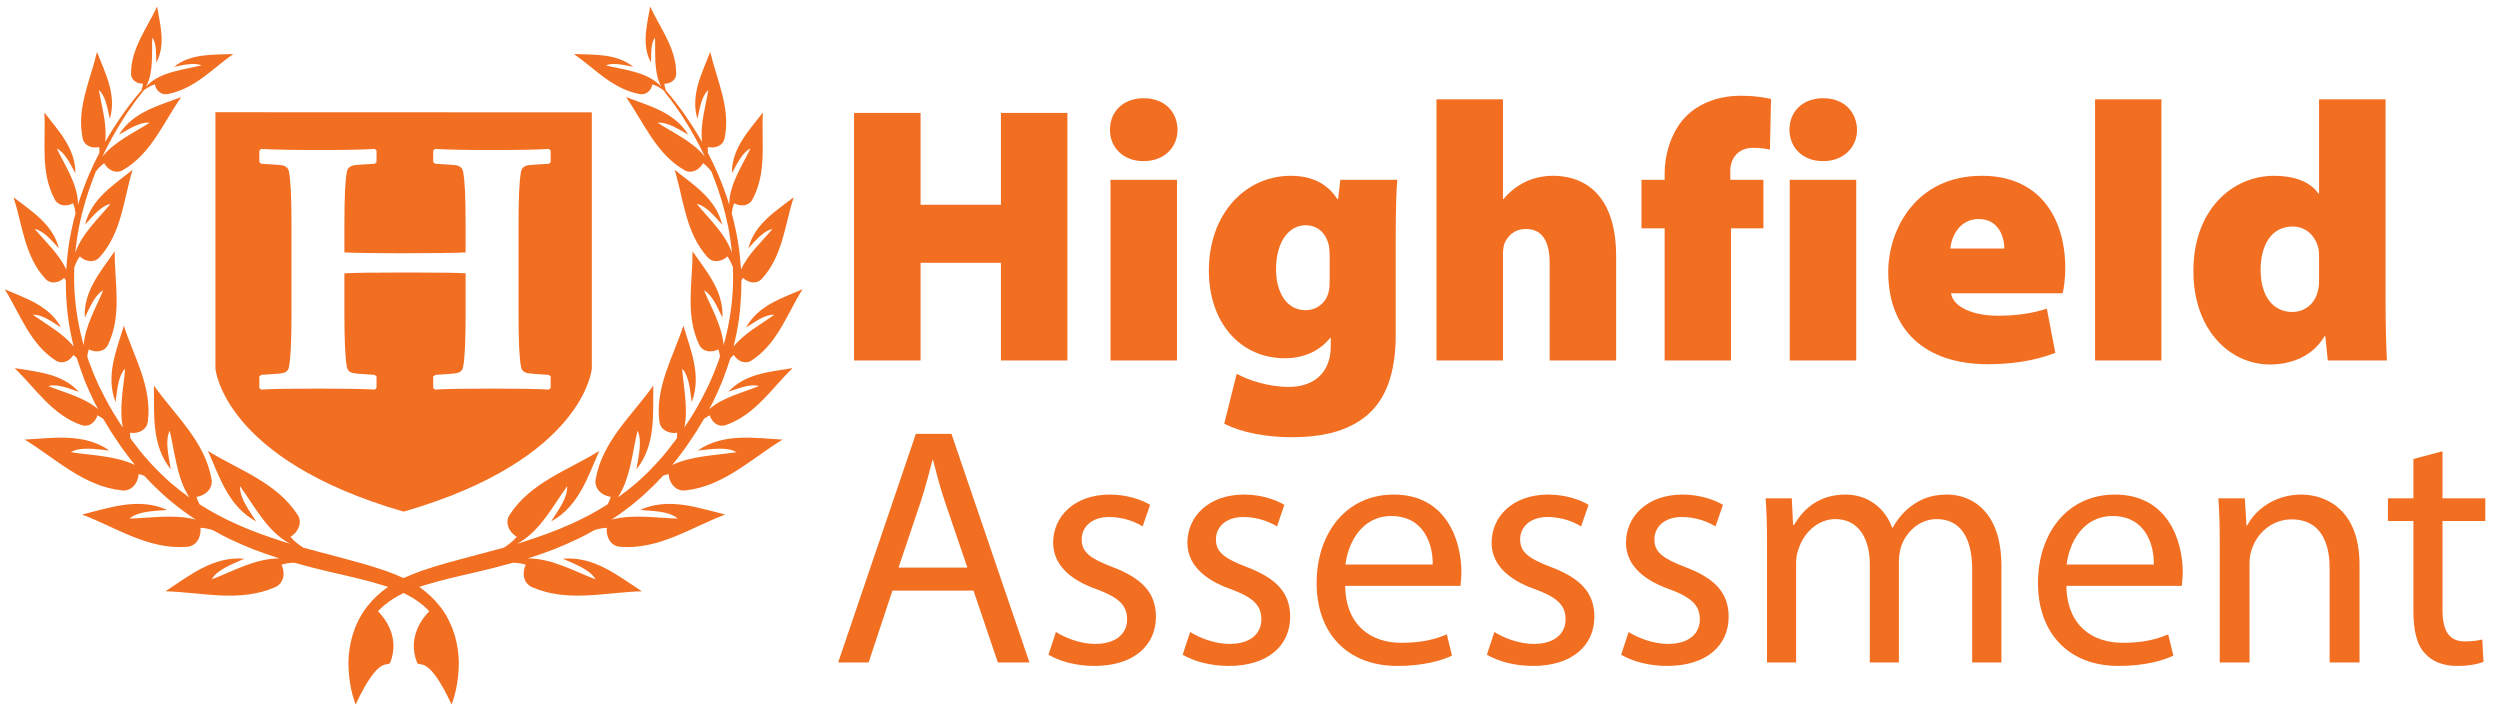
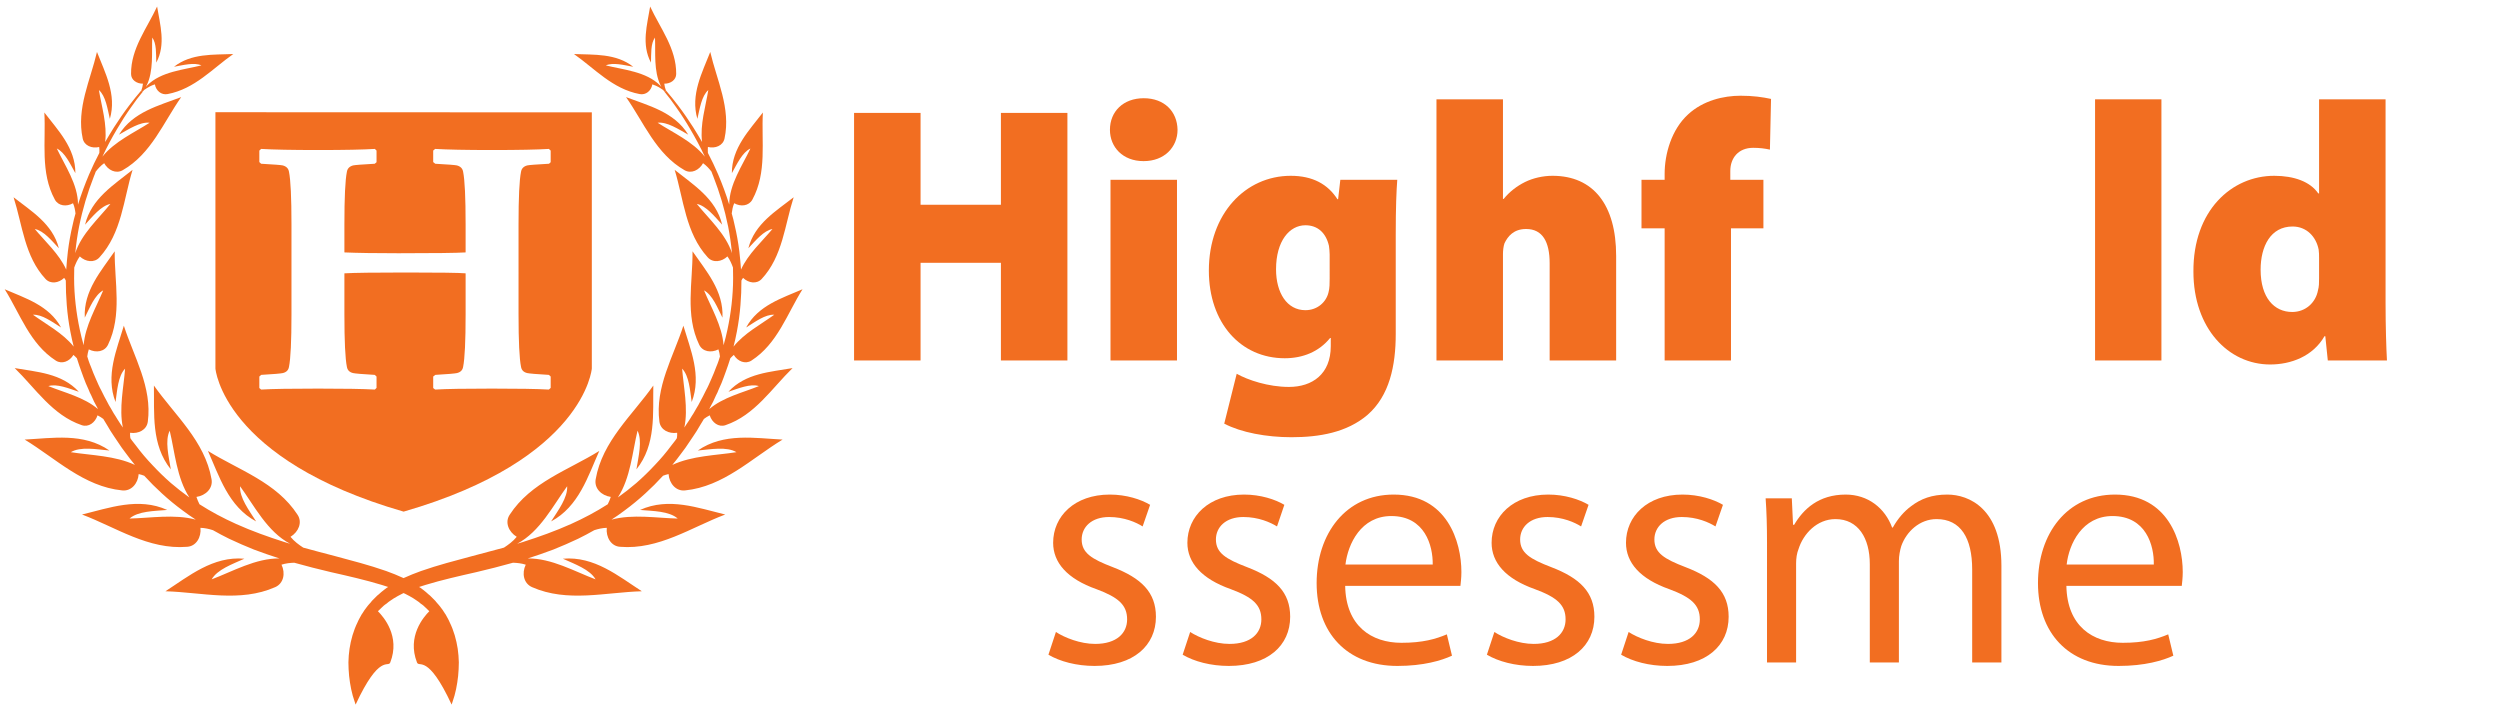
<svg xmlns="http://www.w3.org/2000/svg" version="1.1" id="Layer_1" x="0px" y="0px" viewBox="0 0 1804.6 523.3" style="enable-background:new 0 0 1804.6 523.3;" xml:space="preserve">
  <style type="text/css">
	.st0{fill-rule:evenodd;clip-rule:evenodd;fill:#F26E21;}
	.st1{fill:#F26E21;}
</style>
  <g id="Layer_1_00000009560684022704136130000009298524827528335543_">
    <g id="_x3C_Group_x3E__00000002368497049480975230000003420142404743846312_">
      <g id="_x3C_Group_x3E_">
-         <path id="_x3C_Compound_Path_x3E_" class="st0" d="M644.2,426.3L627,478.2h-22l56.1-165h25.7l56.3,165h-22.8l-17.6-51.9     L644.2,426.3z M698.3,409.7l-16.2-47.5c-3.7-10.8-6.1-20.6-8.6-30.1h-0.4c-2.5,9.8-5.2,19.8-8.4,29.8l-16.1,47.8L698.3,409.7z" />
        <path id="_x3C_Compound_Path_x3E__00000005946134370071926900000016421385364163387019_" class="st1" d="M762.2,456.2     c6.3,4.1,17.6,8.6,28.3,8.6c15.7,0,23.1-7.9,23.1-17.7c0-10.3-6.2-15.9-22.1-21.8c-21.3-7.5-31.3-19.3-31.3-33.5     c0-19.1,15.4-34.8,40.9-34.8c12,0,22.5,3.5,29.1,7.4l-5.4,15.6c-4.6-2.9-13.2-6.8-24.2-6.8c-12.7,0-19.8,7.3-19.8,16.2     c0,9.7,7.1,14.1,22.5,20c20.5,7.9,31.1,18.1,31.1,35.8c0,20.8-16.2,35.5-44.3,35.5c-13,0-25-3.2-33.3-8.1L762.2,456.2z" />
        <path id="_x3C_Compound_Path_x3E__00000133513425939485001820000005780857672035141035_" class="st1" d="M859.1,456.2     c6.4,4.1,17.6,8.6,28.4,8.6c15.7,0,23-7.9,23-17.7c0-10.3-6.1-15.9-22-21.8c-21.3-7.5-31.4-19.3-31.4-33.5     c0-19.1,15.5-34.8,40.9-34.8c12,0,22.5,3.5,29.1,7.4l-5.3,15.6c-4.7-2.9-13.3-6.8-24.3-6.8c-12.7,0-19.8,7.3-19.8,16.2     c0,9.7,7.1,14.1,22.5,20c20.6,7.9,31.1,18.1,31.1,35.8c0,20.8-16.1,35.5-44.3,35.5c-13,0-25-3.2-33.3-8.1L859.1,456.2z" />
        <path id="_x3C_Compound_Path_x3E__00000176757726829792579190000017767017429398705574_" class="st0" d="M971,422.9     c0.5,29.1,19.1,41.1,40.6,41.1c15.4,0,24.7-2.7,32.8-6.1l3.7,15.4c-7.6,3.5-20.6,7.4-39.4,7.4c-36.5,0-58.3-24-58.3-59.8     c0-35.7,21.1-63.9,55.6-63.9c38.7,0,48.9,34.1,48.9,55.9c0,4.4-0.5,7.8-0.7,10L971,422.9z M1034.2,407.5c0.2-13.7-5.7-35-29.9-35     c-21.8,0-31.3,20-33.1,35H1034.2z" />
        <path id="_x3C_Compound_Path_x3E__00000118392627031953334400000003690175905951576743_" class="st1" d="M1078.7,456.2     c6.3,4.1,17.6,8.6,28.4,8.6c15.6,0,23-7.9,23-17.7c0-10.3-6.1-15.9-22.1-21.8c-21.3-7.5-31.3-19.3-31.3-33.5     c0-19.1,15.4-34.8,40.9-34.8c12,0,22.5,3.5,29.1,7.4l-5.4,15.6c-4.6-2.9-13.2-6.8-24.2-6.8c-12.7,0-19.8,7.3-19.8,16.2     c0,9.7,7.1,14.1,22.5,20c20.6,7.9,31.1,18.1,31.1,35.8c0,20.8-16.2,35.5-44.3,35.5c-13,0-25-3.2-33.3-8.1L1078.7,456.2z" />
        <path id="_x3C_Compound_Path_x3E__00000063618989627179075730000017290432763483511460_" class="st1" d="M1175.6,456.2     c6.4,4.1,17.6,8.6,28.4,8.6c15.7,0,23-7.9,23-17.7c0-10.3-6.1-15.9-22-21.8c-21.3-7.5-31.3-19.3-31.3-33.5     c0-19.1,15.4-34.8,40.8-34.8c12,0,22.6,3.5,29.2,7.4l-5.4,15.6c-4.7-2.9-13.2-6.8-24.3-6.8c-12.7,0-19.8,7.3-19.8,16.2     c0,9.7,7.1,14.1,22.5,20c20.6,7.9,31.1,18.1,31.1,35.8c0,20.8-16.1,35.5-44.3,35.5c-13,0-25-3.2-33.3-8.1L1175.6,456.2z" />
        <path id="_x3C_Compound_Path_x3E__00000020356308991827752140000002914369774933979035_" class="st1" d="M1275.5,391.8     c0-12.2-0.3-22.3-1-32.1h18.9l0.9,19.1h0.8c6.6-11.2,17.6-21.8,37.2-21.8c16.1,0,28.4,9.8,33.5,23.8h0.5     c3.7-6.6,8.3-11.8,13.2-15.4c7.1-5.4,15-8.4,26.2-8.4c15.7,0,39,10.3,39,51.4v69.8h-21.1v-67.1c0-22.7-8.3-36.4-25.7-36.4     c-12.2,0-21.8,9-25.5,19.5c-0.9,3-1.7,6.9-1.7,10.8v73.2h-21v-71c0-18.8-8.4-32.5-24.8-32.5c-13.4,0-23.2,10.7-26.6,21.5     c-1.3,3.2-1.8,6.9-1.8,10.5v71.5h-21V391.8z" />
        <path id="_x3C_Compound_Path_x3E__00000046306071875720777450000003986863727878482582_" class="st0" d="M1491.6,422.9     c0.5,29.1,19.1,41.1,40.7,41.1c15.4,0,24.7-2.7,32.8-6.1l3.7,15.4c-7.6,3.5-20.6,7.4-39.5,7.4c-36.4,0-58.2-24-58.2-59.8     c0-35.7,21-63.9,55.6-63.9c38.6,0,48.9,34.1,48.9,55.9c0,4.4-0.5,7.8-0.7,10L1491.6,422.9z M1554.7,407.5     c0.3-13.7-5.6-35-29.8-35c-21.8,0-31.4,20-33.1,35H1554.7z" />
-         <path id="_x3C_Compound_Path_x3E__00000036934878502395931630000003246104246287891382_" class="st1" d="M1602.3,391.8     c0-12.2-0.3-22.3-1-32.1h19.1l1.2,19.6h0.5c5.9-11.2,19.6-22.3,39.2-22.3c16.4,0,41.9,9.8,41.9,50.5v70.7h-21.6v-68.3     c0-19.1-7.1-35-27.4-35c-14.2,0-25.2,10-28.9,22c-1,2.7-1.5,6.4-1.5,10.1v71.2h-21.5L1602.3,391.8z" />
-         <path id="_x3C_Compound_Path_x3E__00000078745428925475037030000013745714280272753025_" class="st1" d="M1763.1,325.7v34h30.9     v16.4h-30.9V440c0,14.7,4.2,23,16.2,23c5.6,0,9.8-0.7,12.5-1.4l0.9,16.1c-4.1,1.7-10.7,3-19,3c-10.1,0-18.2-3.2-23.3-9.1     c-6.1-6.4-8.3-16.9-8.3-30.8v-64.7h-18.4v-16.4h18.4v-28.4L1763.1,325.7z" />
      </g>
      <g id="_x3C_Group_x3E__00000163067577122126102380000017230310806024804283_">
        <path id="_x3C_Compound_Path_x3E__00000024715446378398952340000012194128070717301437_" class="st1" d="M664.5,81.5v66.3h58     V81.5h48v178.7h-48v-70.5h-58v70.5h-48V81.5L664.5,81.5z" />
        <path id="_x3C_Compound_Path_x3E__00000079465422450901707260000007080243062669390739_" class="st1" d="M825.4,116.3     c-14.9,0-24.2-10.1-24.2-22.6c0-13.2,9.6-22.8,24.4-22.8c14.9,0,24.2,9.6,24.4,22.8c0,12.5-9.5,22.6-24.4,22.6H825.4z      M801.6,260.2V129.8h48v130.4H801.6z" />
        <path id="_x3C_Compound_Path_x3E__00000013193482020157924890000013421257797570744764_" class="st0" d="M1007.5,241.1     c0,22.8-4.5,44.6-20.4,58.4c-14.9,12.7-34.7,16.1-54.9,16.1c-18,0-36.3-3.4-48.5-9.8l9-36c8,4.5,22.8,9.5,37.7,9.5     c16.9,0,30.2-9.3,30.2-29.4V244h-0.5c-8,9.9-19.7,14.6-32.7,14.6c-31.8,0-54.8-25.4-54.8-63.3c0-41.1,26.5-68.4,59.1-68.4     c15.9,0,26.8,6.1,33.7,16.9h0.5l1.6-14h41.1c-0.6,8.2-1.1,19.3-1.1,40L1007.5,241.1z M959.8,183.6c0-2.1-0.3-4.3-0.5-6.1     c-2.2-9.6-8.3-14.9-17-14.9c-11.4,0-21.2,11.2-21.2,31.8c0,17,7.9,29.5,21.2,29.5c8.7,0,15.1-5.9,16.7-13     c0.8-2.7,0.8-6.9,0.8-9.8V183.6z" />
        <path id="_x3C_Compound_Path_x3E__00000071545653047495858160000009983811121698099903_" class="st1" d="M1036.9,71.7h48v71.9     h0.5c4.3-5.3,9.6-9.3,15.4-12.2c5.9-2.9,13-4.5,19.9-4.5c29.4,0,45.9,20.9,45.9,57.8v75.5h-48V190c0-15.4-5.1-24.7-17-24.7     c-9,0-13.2,5.3-15.6,10.3c-0.8,2.2-1.1,5.6-1.1,7.7v76.9h-48L1036.9,71.7z" />
        <path id="_x3C_Compound_Path_x3E__00000036957208465193817970000010610784343590843821_" class="st1" d="M1201.6,260.2v-95.4     h-16.7v-35h16.7v-4.3c0-14.5,5-32,16.9-42.9c10.9-10.1,25.7-13.5,37.9-13.5c9.1,0,15.9,1,22,2.3l-0.8,36.6     c-3.7-0.8-7.4-1.3-12.1-1.3c-10.7,0-16.5,7.4-16.5,16.7v6.4h23.9v35h-23.4v95.4L1201.6,260.2z" />
-         <path id="_x3C_Compound_Path_x3E__00000055672078593616507910000003483310354618358423_" class="st1" d="M1315.8,116.3     c-14.8,0-24.1-10.1-24.1-22.6c0-13.2,9.5-22.8,24.4-22.8c14.8,0,24.1,9.6,24.4,22.8c0,12.5-9.6,22.6-24.4,22.6H1315.8z      M1291.9,260.2V129.8h48v130.4H1291.9z" />
-         <path id="_x3C_Compound_Path_x3E__00000096748408429857332940000009782831087329231241_" class="st0" d="M1408.3,211.7     c1.6,10.3,16.7,16.2,33.7,16.2c12.2,0,23.9-1.3,35.5-5.1l6.1,31.9c-15.6,6.1-32.6,8.2-48.7,8.2c-45.9,0-71.9-25.2-71.9-66.6     c0-30.2,19.6-69.4,67.6-69.4c42.2,0,60.2,31,60.2,66.8c0,7.7-1.1,14.8-1.9,18L1408.3,211.7z M1446.8,179.4     c0-7.5-3.5-21.3-18.6-21.3c-14,0-19.6,13-20.4,21.3H1446.8z" />
        <path id="_x3C_Compound_Path_x3E__00000129173400167615356650000013213809563102751131_" class="st1" d="M1512.3,71.7h47.9v188.5     h-47.9V71.7z" />
        <path id="_x3C_Compound_Path_x3E__00000119805037812463325430000006447566818490485661_" class="st0" d="M1722,71.7v147.4     c0,16.2,0.5,32.4,1,41.1h-42.7l-1.8-17.5h-0.6c-8.4,14.6-24.3,20.4-39.2,20.4c-30.2,0-55.4-26.2-55.4-67     c-0.3-44.1,27.6-69.2,58.3-69.2c14.3,0,26,4.2,31.8,12.7h0.6V71.7H1722z M1674,186.3c0-1.9,0-4.3-0.3-6.1     c-1.8-9.3-8.7-16.7-18.8-16.7c-15.9,0-23.1,14.3-23.1,31.2c0,20.2,9.8,30.5,22.8,30.5c9.8,0,17-6.9,18.6-15.6     c0.8-2.7,0.8-5.6,0.8-8.8V186.3z" />
      </g>
      <g id="_x3C_Group_x3E__00000018945695018139072770000006197005961067613837_">
        <path id="_x3C_Compound_Path_x3E__00000183955535751915521420000008978484388804911015_" class="st0" d="M427.2,81.1V266     c0,0-5.2,65.6-135.8,103.3h-0.1C160.7,331.6,155.5,266,155.5,266V81L427.2,81.1z M397.5,108.7l-1.3-1.2c-8,0.5-21.7,0.8-41.1,0.8     c-18.7,0-32.4-0.3-41-0.8l-1.4,1.2v8.3l1.5,1.2c9.1,0.5,14.3,0.9,15.6,1.2c2.6,0.7,4.1,2.2,4.5,4.6c1.2,5.9,1.8,18.5,1.8,38v20.2     c-6.4,0.4-22.6,0.6-48.5,0.6c-16.5,0-29.5-0.2-39-0.6V162c0-19.5,0.6-32.1,1.8-38c0.4-2.4,1.9-3.9,4.5-4.6     c1.3-0.3,6.5-0.7,15.6-1.2l1.3-1.1v-8.4l-1.2-1.2c-8.1,0.5-21.7,0.8-41,0.8c-18.9,0-32.6-0.3-41.1-0.8l-1.3,1.2v8.3l1.3,1.2     c9.1,0.5,14.3,0.9,15.6,1.2c2.6,0.7,4.1,2.2,4.5,4.6c1.2,5.9,1.8,18.5,1.8,38v64.8c0,19.5-0.6,32.1-1.8,38     c-0.4,2.4-1.9,3.9-4.5,4.5c-1.3,0.3-6.5,0.8-15.6,1.3l-1.3,1.2v8.3l1.3,1.1c8.3-0.5,22-0.7,41.1-0.7c18.5,0,32.1,0.2,41,0.7     l1.2-1.2v-8.2l-1.3-1.2c-9.1-0.5-14.3-1-15.6-1.3c-2.6-0.6-4.1-2.1-4.5-4.5c-1.2-5.9-1.8-18.5-1.8-38v-29.5     c7.1-0.4,21.9-0.6,44.3-0.6c24.3,0,38.7,0.2,43.2,0.6v29.5c0,19.5-0.6,32.1-1.8,38c-0.4,2.4-1.9,3.9-4.5,4.5     c-1.3,0.3-6.5,0.8-15.6,1.3l-1.5,1.2v8.3l1.4,1.1c8.3-0.5,22-0.7,41-0.7c18.6,0,32.3,0.2,41.1,0.7l1.3-1.2v-8.2l-1.3-1.2     c-9.1-0.5-14.3-1-15.6-1.3c-2.6-0.6-4.1-2.1-4.5-4.5c-1.2-5.9-1.8-18.5-1.8-38V162c0-19.5,0.6-32.1,1.8-38     c0.4-2.4,1.9-3.9,4.5-4.6c1.3-0.3,6.5-0.7,15.7-1.2l1.2-1.1L397.5,108.7z" />
        <g id="_x3C_Group_x3E__00000054955027030496961540000012098079127503578514_">
          <path id="_x3C_Path_x3E_" class="st1" d="M572.1,265.7c-15,14.6-27.2,34-48.4,41.2c-4.9,1.7-9.7-1.8-11.4-7.1      c-1.6,0.8-3,1.7-4.3,2.7l-0.1,0.3c-0.8,1.3-1.6,2.7-2.5,4.1c-0.8,1.4-1.6,2.8-2.5,4.2c-1.8,2.7-3.5,5.4-5.4,8.1l-2.7,4l-2.9,3.9      c-2.1,2.9-4.3,5.7-6.6,8.5c14.3-6.7,31.7-6.9,46.3-9.2c-7-4.2-18.4-2.1-27.9-1.2c18.8-13,41.2-8.9,61.2-7.9      c-22.4,13.6-42.6,33.9-70.4,36.7c-6.5,0.7-11.4-4.9-11.9-11.8c-1.4,0.3-2.7,0.7-4,1.2c-4.1,4.5-8.3,8.7-12.7,12.7      c-4.9,4.5-9.9,8.6-15.2,12.5c-3,2.3-6.1,4.4-9.3,6.5c15.4-4.2,32.8-1.1,47.8-0.8c-6.2-5.4-17.8-5.4-27.2-6.2      c20.8-9.4,42-1.4,61.5,3.3c-24.4,9.2-48,25.6-75.9,23.3c-6.5-0.4-10.3-6.9-9.6-13.7c-3.2,0.1-6.2,0.8-9,1.7      c-3.9,2.2-7.8,4.3-11.7,6.2c-5.9,2.8-11.9,5.4-17.9,7.8c-6.1,2.3-12.2,4.4-18.4,6.4c-0.1,0-0.1,0-0.1,0      c17.2-0.2,33.9,9.4,49,15.1c-4-7.1-15-11-23.6-14.9c22.7-2,40.1,12.6,57,23.5c-26.1,0.7-53.7,8.3-79.3-3      c-6-2.7-7.5-9.9-4.5-16.2c-3.2-1-6.2-1.3-9.2-1.4c-8.8,2.5-17.7,4.7-26.5,6.8c-6.2,1.4-12.4,2.8-18.5,4.3s-12.2,3.1-18.1,4.9      c-1.5,0.5-3.1,1-4.7,1.5c0.3,0.2,0.7,0.4,1,0.6c0.7,0.5,1.3,1,2,1.5l2,1.6l1.9,1.7l1,0.8c0.3,0.3,0.6,0.6,0.9,0.9l1.8,1.8      l0.9,0.9c0.3,0.3,0.6,0.6,0.8,1l1.7,1.9c0.6,0.6,1,1.3,1.6,2c0.5,0.7,1,1.3,1.5,2l1.4,2.2l0.7,1c0.2,0.4,0.4,0.8,0.6,1.1      l1.2,2.2c0.4,0.8,0.8,1.5,1.1,2.3c3,6.1,4.8,12.6,5.8,19.1c0.5,3.3,0.7,6.5,0.8,9.8c0,3.3-0.2,6.5-0.5,9.8      c-0.7,6.4-1.9,12.8-4.1,18.9l-0.6,1.8c-17.3-37.2-23.4-26.4-25-30.4c-7.4-18.9,4.9-33,8.9-37c-0.9-0.9-1.8-1.7-2.7-2.6l-1.6-1.5      c-0.3-0.2-0.6-0.4-0.9-0.7l-0.9-0.6l-1.7-1.4l-1.9-1.3c-0.6-0.4-1.2-0.8-1.8-1.2c-0.7-0.4-1.3-0.8-1.9-1.1      c-0.7-0.4-1.3-0.8-2-1.1c-0.6-0.3-1.2-0.7-1.9-1c-0.4-0.2-0.8-0.4-1.3-0.6c-0.4,0.2-0.8,0.4-1.2,0.6c-0.7,0.3-1.3,0.7-1.9,1      c-0.7,0.3-1.3,0.7-2,1.1c-0.6,0.3-1.2,0.7-1.9,1.1c-0.6,0.4-1.2,0.8-1.8,1.2l-1.9,1.3l-1.7,1.4l-0.9,0.6      c-0.3,0.3-0.6,0.5-0.9,0.7l-1.6,1.5c-0.9,0.9-1.8,1.7-2.7,2.6c4,4,16.3,18.1,8.9,37c-1.6,4-7.7-6.8-25,30.4l-0.6-1.8      c-2.2-6.1-3.4-12.5-4.1-18.9c-0.3-3.3-0.5-6.5-0.5-9.8c0.1-3.3,0.3-6.5,0.8-9.8c1-6.5,2.8-13,5.8-19.1c0.3-0.8,0.7-1.5,1.1-2.3      l1.2-2.2c0.2-0.3,0.4-0.7,0.6-1.1l0.7-1l1.4-2.2c0.5-0.7,1-1.3,1.5-2c0.6-0.7,1-1.4,1.6-2l1.7-1.9c0.2-0.4,0.5-0.7,0.8-1      l0.9-0.9l1.8-1.8c0.3-0.3,0.6-0.6,0.9-0.9l1-0.8l1.9-1.7l2-1.6c0.7-0.5,1.3-1,2-1.5c0.3-0.2,0.7-0.4,1-0.6      c-1.6-0.5-3.2-1-4.7-1.5c-5.9-1.8-12-3.4-18.1-4.9s-12.3-2.9-18.5-4.3c-8.8-2.1-17.7-4.3-26.5-6.8c-3,0.1-6,0.4-9.2,1.4      c3,6.3,1.5,13.5-4.5,16.2c-25.6,11.3-53.2,3.7-79.3,3c16.9-10.9,34.3-25.5,57-23.5c-8.6,3.9-19.6,7.8-23.6,14.9      c15.1-5.7,31.8-15.3,49-15.1c0,0,0,0-0.1,0c-6.2-2-12.3-4.1-18.4-6.4c-6-2.4-12-5-17.9-7.8c-3.9-1.9-7.8-4-11.7-6.2      c-2.8-0.9-5.8-1.6-9-1.7c0.7,6.8-3.1,13.3-9.6,13.7c-27.9,2.3-51.5-14.1-75.9-23.3c19.5-4.7,40.7-12.7,61.5-3.3      c-9.4,0.8-21,0.8-27.2,6.2c15-0.3,32.4-3.4,47.8,0.8c-3.2-2.1-6.3-4.2-9.3-6.5c-5.3-3.9-10.3-8-15.2-12.5      c-4.4-4-8.6-8.2-12.7-12.7c-1.3-0.5-2.6-0.9-4-1.2c-0.5,6.9-5.4,12.5-11.9,11.8c-27.8-2.8-48-23.1-70.4-36.7      c20-1,42.4-5.1,61.2,7.9c-9.5-0.9-20.9-3-27.9,1.2c14.6,2.3,32,2.5,46.3,9.2c-2.3-2.8-4.5-5.6-6.6-8.5l-2.9-3.9l-2.7-4      c-1.9-2.7-3.6-5.4-5.4-8.1c-0.9-1.4-1.7-2.8-2.5-4.2c-0.9-1.4-1.7-2.8-2.5-4.1l-0.1-0.3c-1.3-1-2.7-1.9-4.3-2.7      c-1.7,5.3-6.5,8.8-11.4,7.1c-21.2-7.2-33.4-26.6-48.4-41.2c15.8,2.8,33.9,3.6,46.3,17.1c-7.2-2.4-15.8-6-22-4.1      c11.5,4.7,25.8,8,35.8,16.6l-0.5-1.1l-2.3-4.3l-2-4.4l-1.1-2.2l-0.9-2.2c-0.7-1.5-1.3-3-2-4.5c-1.1-3-2.4-6-3.4-9.1l-0.8-2.3      l-0.4-1.1l-0.4-1.2l-1.4-4.3c-0.7-0.8-1.6-1.6-2.5-2.4c-2.8,4.7-8.3,6.9-12.7,4.1c-18.8-12.1-25.8-33.8-36.9-51.5      c14.7,6.4,32,11.6,40.7,27.6c-6.4-4-13.8-9.6-20.3-9.2c9.5,6.9,21.7,13.3,29.4,23c-0.9-3.5-1.7-7.1-2.4-10.8      c-1.2-6.3-2.1-12.7-2.6-19.2c-0.5-5.9-0.7-11.8-0.7-17.7c-0.3-0.7-0.7-1.3-1.2-1.9c-4,3.8-9.8,4.6-13.4,0.8      c-15.2-16.3-16.7-39.1-23.1-59c12.6,9.9,28.2,19.1,32.7,36.8c-5.2-5.5-11-12.7-17.4-13.9c7.4,8.9,17.6,18,22.7,29.3      c0.3-4.4,0.7-8.8,1.2-13.1c0.8-6.4,1.9-12.7,3.4-19c0.6-2.9,1.3-5.7,2.1-8.4c-0.3-2.4-0.7-4.9-1.8-7.4c-4.7,2.7-10.6,2-13.1-2.6      c-10.7-19.6-6.4-42-7.6-62.9c9.7,12.7,22.5,25.6,22.4,43.8c-3.7-6.6-7.5-15-13.4-17.8c5.8,12.3,15.3,25.8,15.3,40.5      c2.3-7.5,5-14.7,8-21.8c2.3-5.3,4.7-10.4,7.4-15.5c0.1-1.4,0.1-2.8-0.1-4.3c-5.3,1.3-10.8-1-11.9-6.1C55,78.2,65.3,57.8,70,37.5      c5.8,14.9,14.4,30.8,9.3,48.3c-1.7-7.3-3-16.5-7.9-20.8c1.9,11.7,6.1,25,4.5,37.5c2.1-3.6,4.2-7.1,6.4-10.6      c3.4-5.3,7-10.6,10.9-15.7c2.8-3.7,5.7-7.3,8.7-10.8l1.1,0.9c-2.9,3.5-5.7,7.2-8.3,11c-3.7,5.2-7.1,10.5-10.3,16      c-3.8,6.4-7.3,13-10.5,19.8c8.8-11,23.1-17.4,34.1-24.5c-6.9-0.8-15.1,4.7-22.1,8.6c10.1-16.5,29-21,44.9-27.1      c-12.8,18.2-21.6,41-42.3,52.8c-4.8,2.7-10.5,0-13.3-5.1c-2.5,1.8-4.4,3.9-6.1,6.1c-0.4,1.1-0.8,2.3-1.3,3.4      c-4.6,11.7-8.2,23.8-10.7,36.2c-1.2,6.1-2.1,12.3-2.7,18.6c-0.1,0.2-0.1,0.4-0.1,0.7c4.5-14,16.8-24.9,25.4-35.6      c-6.8,1.4-12.9,9.1-18.3,15c4.5-18.9,21-28.9,34.3-39.6c-6.5,21.2-7.8,45.6-23.9,63.2c-3.7,4.1-10,3.3-14.2-0.7      c-1.9,2.6-3,5.3-4,8c-0.1,2.6-0.1,5.2-0.1,7.7c0,6.3,0.4,12.5,1.1,18.8c0.7,6.2,1.7,12.3,3,18.4c0.8,3.7,1.7,7.5,2.8,11.2      c1-14,9.1-27.4,14.1-39.6c-6.1,3.3-9.7,12.5-13.3,19.7c-1-19.4,11.9-33.8,21.6-47.9c-0.2,22.3,5.5,46-4.8,67.4      c-2.4,5.1-8.6,6.1-13.9,3.4c-0.6,1.8-0.9,3.5-1.1,5.1l1,3.2l0.4,1.1l0.4,1.1l0.9,2.2c1,2.9,2.3,5.8,3.5,8.6      c0.7,1.5,1.3,2.9,1.9,4.3l1,2.1l1.1,2.1l2.1,4.2l2.2,4.1l1.1,2.1l1.2,2l2.3,4c0.9,1.3,1.7,2.7,2.5,4c0.9,1.3,1.7,2.7,2.5,3.9      c0.5,0.8,1.1,1.6,1.6,2.3c-2.9-13.9,0.6-29.2,1.6-42.5c-5.1,5.3-5.7,15.7-6.9,24.1c-7.4-19.1,0.9-37.8,6-55.1      c7.2,22.4,20.6,44.4,17.3,69.3c-0.8,5.9-6.7,8.9-12.8,8c-0.1,1.3,0,2.6,0.2,3.9l1.1,1.6l2.9,3.7c3.7,5,7.7,9.7,12,14.2      c4.2,4.5,8.6,8.8,13.3,12.9c4.3,3.7,8.7,7.1,13.3,10.4c-9.2-14.2-10.5-32.9-14.2-48.2c-3.6,7.3-0.7,18.5,0.8,27.9      c-14.3-17.8-11.8-40.4-12.2-60.5c15.1,21.4,36.8,40.1,41.6,67.6c1.2,6.5-4.1,11.8-10.9,12.8c0.6,1.9,1.4,3.7,2.2,5.3      c8.4,5.4,17.3,10.1,26.4,14.2c11.3,5.1,23.1,9.3,35,13.1c1.3,0.4,2.7,0.8,4,1.2c-16.5-8.7-25.9-27.5-36.1-41.5      c-0.5,8.2,6.5,17.4,11.6,25.4c-20.1-10.8-26.6-32.6-34.8-50.9c22.2,13.8,49.5,22.6,64.7,46.1c3.6,5.4,0.8,12.3-5.1,15.9      c2.8,3.4,6,5.7,9.2,7.8c7.6,2.1,15.2,4.1,22.9,6.1c12.3,3.3,24.7,6.5,37,10.8c4.2,1.5,8.4,3.2,12.5,5.1      c4.2-1.9,8.4-3.6,12.6-5.1c12.3-4.3,24.7-7.5,37-10.8c7.7-2,15.3-4,22.9-6.1c3.2-2.1,6.4-4.4,9.2-7.8      c-5.9-3.6-8.7-10.5-5.1-15.9c15.2-23.5,42.5-32.3,64.7-46.1c-8.2,18.3-14.7,40.1-34.8,50.9c5.1-8,12.1-17.2,11.6-25.4      c-10.2,14-19.6,32.8-36.1,41.5c1.3-0.4,2.7-0.8,4-1.2c11.9-3.8,23.7-8,35-13.1c9.1-4.1,18-8.8,26.4-14.2      c0.8-1.6,1.6-3.4,2.2-5.3c-6.9-1-12.1-6.3-10.9-12.8c4.8-27.5,26.5-46.2,41.6-67.6c-0.4,20.1,2.1,42.7-12.2,60.5      c1.5-9.4,4.4-20.6,0.8-27.9c-3.7,15.3-5,34-14.2,48.2c4.6-3.3,9-6.7,13.3-10.4c4.7-4.1,9.1-8.4,13.3-12.9      c4.3-4.5,8.3-9.2,12-14.2l2.9-3.7l1.1-1.6c0.2-1.3,0.3-2.6,0.2-3.9c-6.1,0.9-12-2.1-12.8-8c-3.3-24.9,10.1-46.9,17.3-69.3      c5.1,17.3,13.4,36,6,55.1c-1.2-8.4-1.8-18.8-6.9-24.1c1,13.3,4.5,28.6,1.6,42.5c0.5-0.7,1-1.5,1.5-2.3c0.9-1.2,1.7-2.6,2.6-3.9      c0.8-1.3,1.6-2.7,2.5-4l2.3-4l1.2-2l1.1-2.1l2.2-4.1l2.1-4.2l1.1-2.1l1-2.1c0.6-1.4,1.2-2.8,1.9-4.3c1.2-2.8,2.5-5.7,3.5-8.6      l0.9-2.2l0.4-1.1l0.4-1.1l1-3.2c-0.2-1.6-0.5-3.3-1.1-5.1c-5.3,2.7-11.5,1.7-13.9-3.4c-10.3-21.4-4.6-45.1-4.8-67.4      c9.7,14.1,22.6,28.5,21.6,47.9c-3.6-7.2-7.2-16.4-13.3-19.7c5,12.2,13.1,25.6,14.1,39.6c1.1-3.7,2-7.5,2.8-11.2      c1.3-6.1,2.3-12.2,3-18.4c0.7-6.3,1.1-12.5,1.1-18.8c0-2.5,0-5.1-0.1-7.7c-1-2.7-2.1-5.4-4-8c-4.2,4-10.5,4.8-14.2,0.7      c-16.1-17.6-17.4-42-23.9-63.2c13.3,10.7,29.8,20.7,34.3,39.6c-5.4-5.9-11.5-13.6-18.3-15c8.6,10.7,20.9,21.6,25.4,35.6      c0-0.3,0-0.5-0.1-0.7c-0.6-6.3-1.5-12.5-2.7-18.6c-2.5-12.4-6.1-24.5-10.7-36.2c-0.5-1.1-0.9-2.3-1.3-3.4      c-1.7-2.2-3.6-4.3-6.1-6.1c-2.8,5.1-8.5,7.8-13.3,5.1c-20.7-11.8-29.5-34.6-42.3-52.8c15.9,6.1,34.8,10.6,44.9,27.1      c-7-3.9-15.2-9.4-22.1-8.6c11,7.1,25.3,13.5,34.1,24.5c-3.2-6.8-6.7-13.4-10.5-19.8c-3.2-5.5-6.6-10.8-10.3-16      c-2.6-3.8-5.4-7.5-8.3-11l1.1-0.9c3,3.5,5.9,7.1,8.7,10.8c3.9,5.1,7.5,10.4,10.9,15.7c2.2,3.5,4.3,7,6.4,10.6      c-1.6-12.5,2.6-25.8,4.5-37.5c-4.9,4.3-6.2,13.5-7.9,20.8c-5.1-17.5,3.5-33.4,9.3-48.3c4.7,20.3,15,40.7,10.3,62.5      c-1.1,5.1-6.6,7.4-12,6.1c-0.1,1.5-0.1,2.9,0,4.3c2.7,5.1,5.1,10.2,7.4,15.5c3,7.1,5.7,14.3,8,21.8c0-14.7,9.5-28.2,15.3-40.5      c-5.9,2.8-9.7,11.2-13.4,17.8c-0.1-18.2,12.7-31.1,22.4-43.8c-1.2,20.9,3.1,43.3-7.6,62.9c-2.5,4.6-8.4,5.3-13.1,2.6      c-1.1,2.5-1.5,5-1.8,7.4c0.8,2.7,1.5,5.5,2.1,8.4c1.5,6.3,2.6,12.6,3.4,19c0.5,4.3,0.9,8.7,1.2,13.1      c5.1-11.3,15.3-20.4,22.7-29.3c-6.4,1.2-12.2,8.4-17.4,13.9c4.5-17.7,20.1-26.9,32.7-36.8c-6.4,19.9-7.9,42.7-23.1,59      c-3.6,3.8-9.4,3-13.4-0.8c-0.5,0.6-0.9,1.2-1.2,1.9c0,5.9-0.2,11.8-0.7,17.7c-0.5,6.5-1.4,12.9-2.6,19.2      c-0.7,3.7-1.5,7.3-2.4,10.8c7.7-9.7,19.9-16.1,29.4-23c-6.5-0.4-13.9,5.2-20.3,9.2c8.7-16,26-21.2,40.7-27.6      c-11.1,17.7-18.1,39.4-36.9,51.5c-4.4,2.8-9.9,0.6-12.7-4.1c-0.9,0.8-1.8,1.6-2.5,2.4l-1.4,4.3l-0.4,1.2l-0.4,1.1l-0.8,2.3      c-1,3.1-2.3,6.1-3.4,9.1c-0.7,1.5-1.3,3-2,4.5l-0.9,2.2l-1.1,2.2l-2,4.4l-2.3,4.3l-0.5,1.1c10-8.6,24.3-11.9,35.8-16.6      c-6.2-1.9-14.8,1.7-22,4.1C538.2,269.3,556.3,268.5,572.1,265.7L572.1,265.7z" />
          <path id="_x3C_Path_x3E__00000156557952665638945890000008543393227161631671_" class="st1" d="M168.4,39      c-14.9,10.4-27.8,25.2-47.4,28.9c-4.5,0.9-8.4-2.4-9.2-7c-2.3,0.7-4.2,1.7-5.9,2.8c-0.1,0-0.1,0-0.1,0.1      c-0.5,0.3-1.1,0.7-1.7,1.1c-0.3,0.3-0.5,0.6-0.8,0.9c-0.1,0.1-0.2,0.3-0.3,0.5l-1.1-0.9c0.1-0.1,0.1-0.1,0.1-0.1      c0.6-1.5,1-3.2,1.2-4.9c-4.5,0.1-8.6-2.7-8.6-7C94.4,35,106.2,20.3,113.4,4.7c2.1,13,6.5,27.3-0.6,40.5      c-0.2-6.2,0.3-13.8-2.9-18.1c-0.5,11,1.1,24.1-4.1,34.7c-0.1,0.1-0.1,0.1-0.2,0.2c0,0.1,0,0.2-0.1,0.3c-0.1,0.1-0.1,0.2-0.1,0.3      c-0.1,0.1-0.1,0.1-0.2,0.2c0.3-0.3,0.6-0.6,0.8-0.8c0.1-0.1,0.1-0.2,0.1-0.2l0,0c0.1-0.1,0.1-0.1,0.1-0.1      c10-10.1,26.4-11.3,39.2-14.5c-5.2-2.3-13.2-0.2-19.8,1C138,38.4,154.1,39.6,168.4,39L168.4,39z" />
          <path id="_x3C_Path_x3E__00000149356818829785618860000017988646804551191441_" class="st1" d="M479.5,60.4      c0.2,1.7,0.6,3.4,1.2,4.9c0,0,0,0,0.1,0.1l-1.1,0.9c-0.1-0.2-0.2-0.4-0.3-0.5c-0.3-0.3-0.5-0.6-0.8-0.9      c-0.6-0.4-1.2-0.8-1.7-1.1c0-0.1,0-0.1-0.1-0.1c-0.4-0.3-0.8-0.5-1.3-0.8c-1.4-0.8-2.9-1.4-4.6-2c-0.8,4.6-4.7,7.9-9.2,7      c-19.6-3.7-32.5-18.5-47.4-28.9c14.3,0.6,30.4-0.6,42.8,9.2c-6.6-1.2-14.6-3.3-19.8-1c12.8,3.2,29.2,4.4,39.2,14.5      c0,0,0,0,0.1,0.1l0,0c0,0,0,0.1,0.1,0.2c0.1,0.1,0.3,0.3,0.6,0.6c0.1,0.1,0.1,0.1,0.2,0.2c-0.1-0.1-0.1-0.1-0.2-0.2      c0-0.1,0-0.2-0.1-0.3c-0.1-0.1-0.1-0.2-0.1-0.3c-0.1-0.1-0.1-0.1-0.2-0.2c-5.2-10.6-3.6-23.7-4.1-34.7      c-3.2,4.3-2.7,11.9-2.9,18.1c-7.1-13.2-2.7-27.5-0.6-40.5c7.2,15.6,19,30.3,18.8,48.7C488.1,57.7,484,60.5,479.5,60.4      L479.5,60.4z" />
        </g>
      </g>
    </g>
  </g>
</svg>